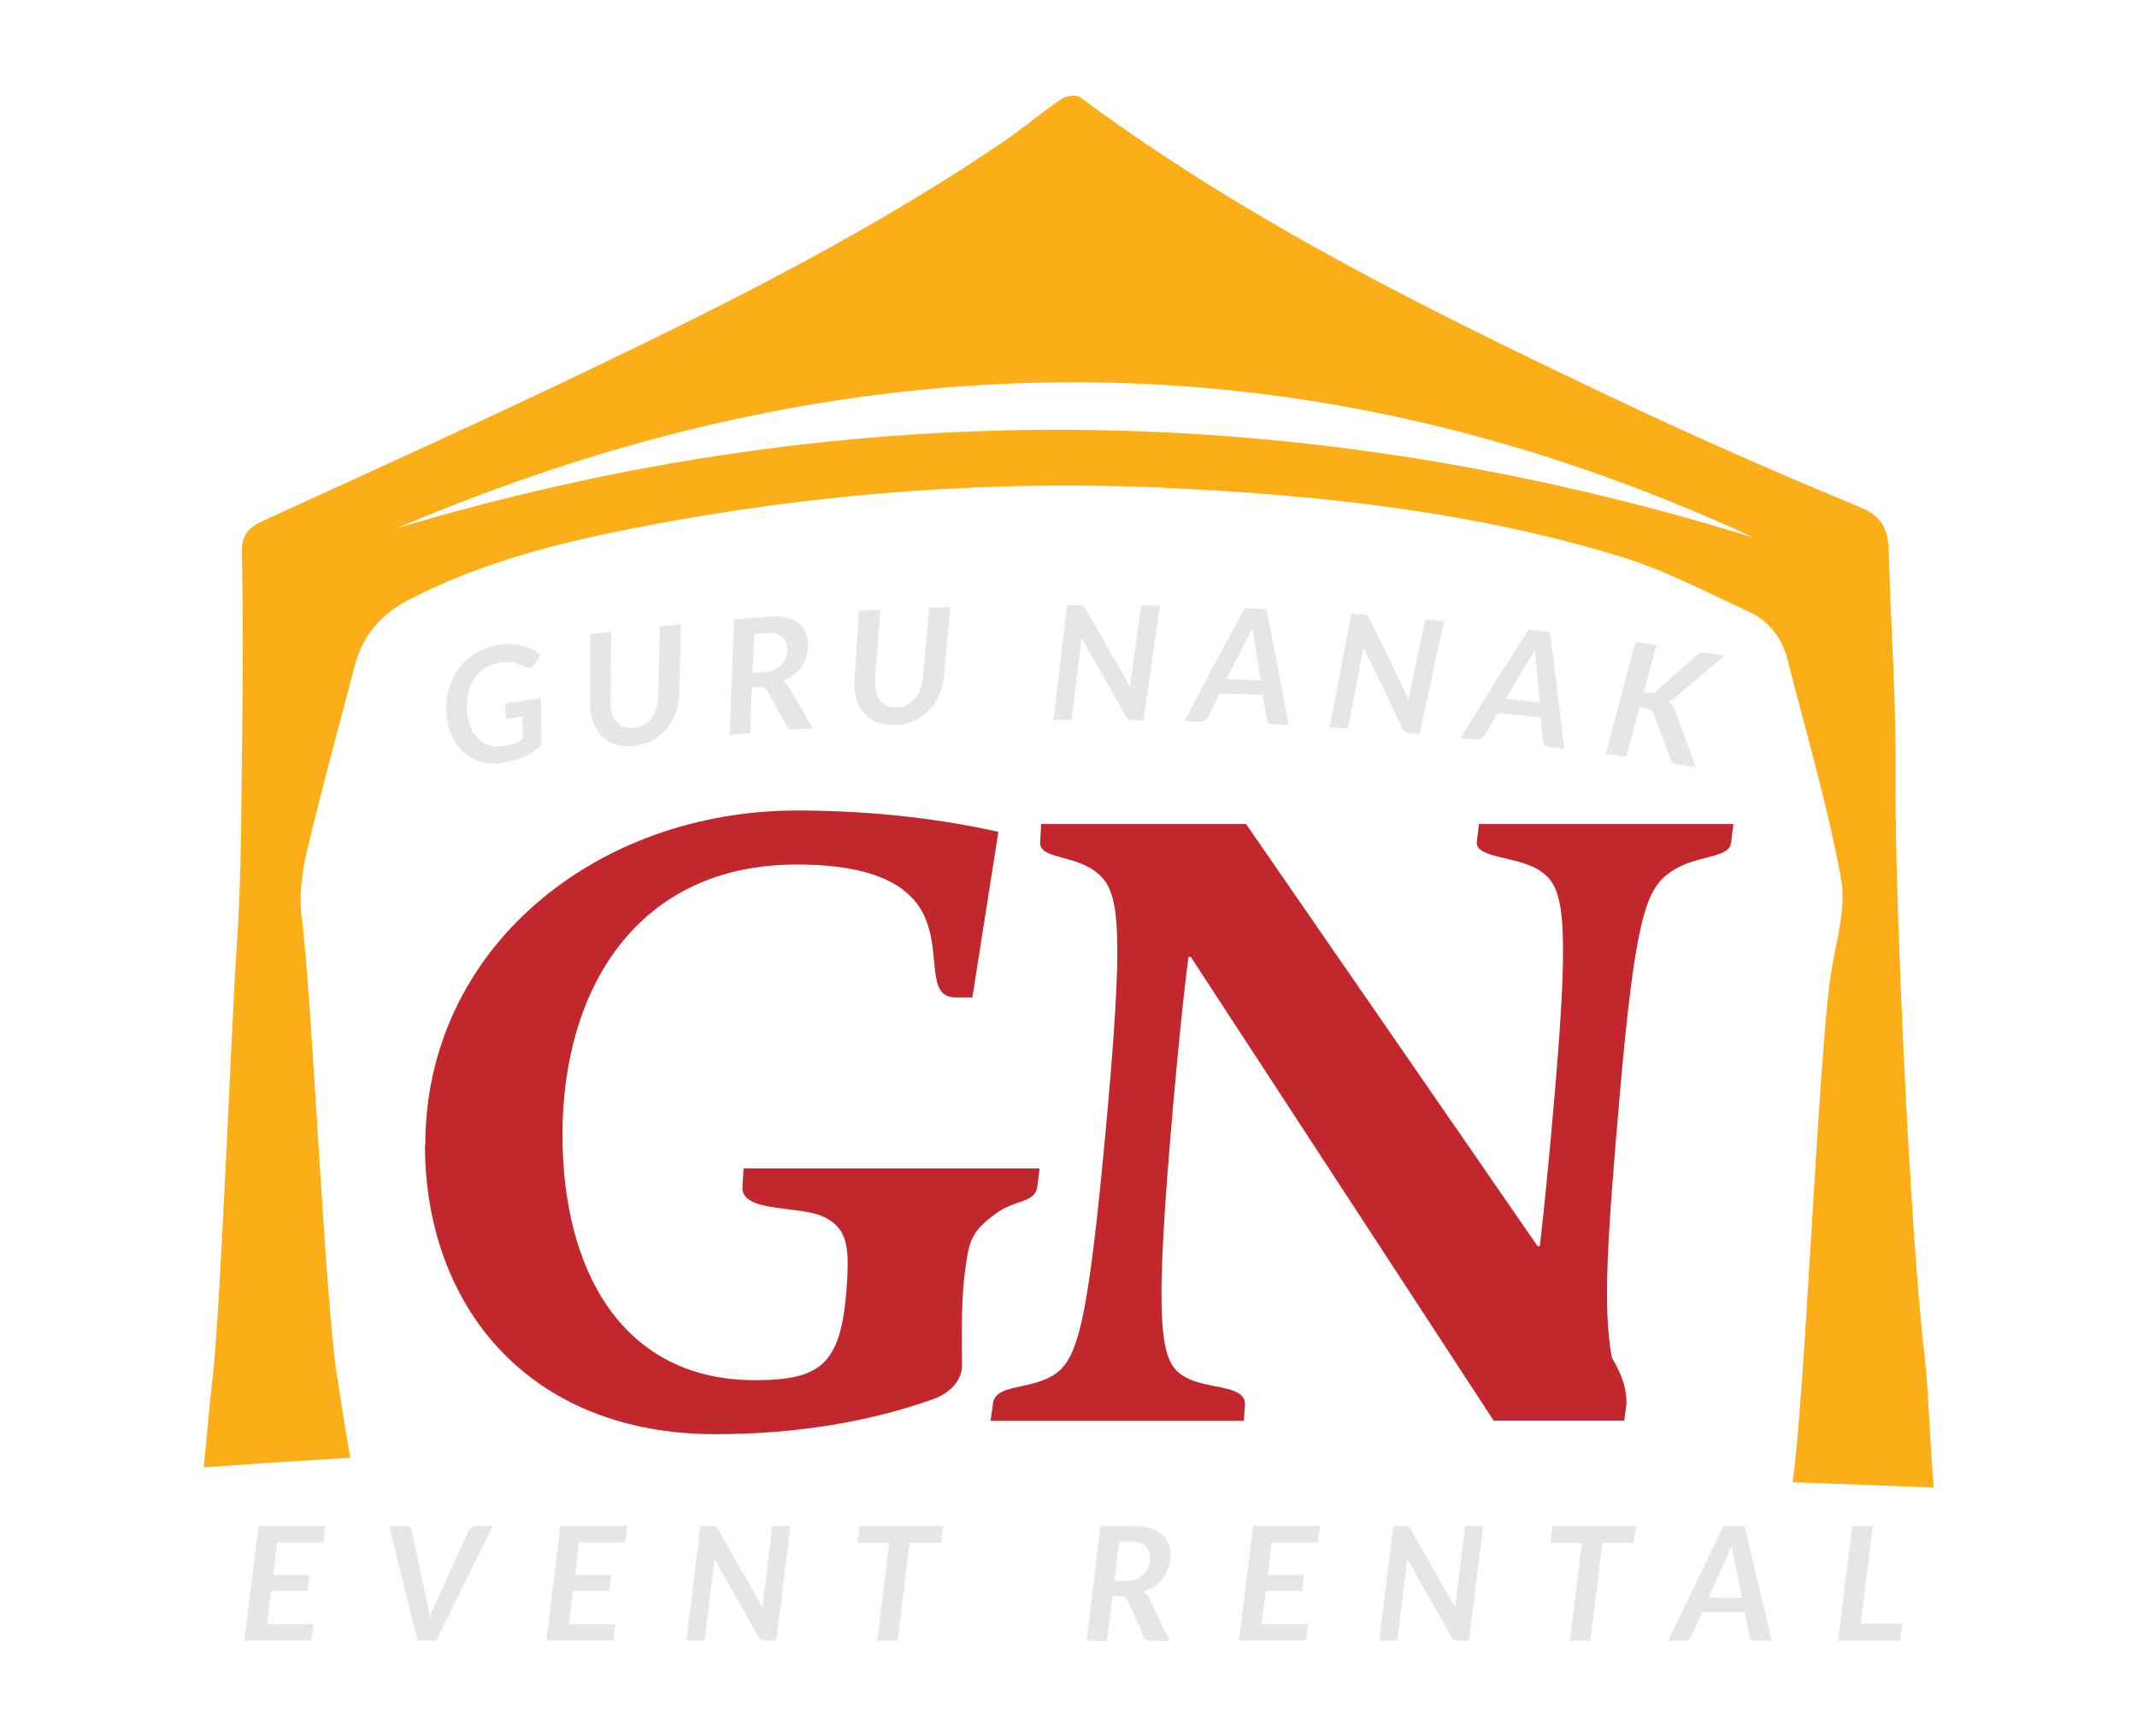
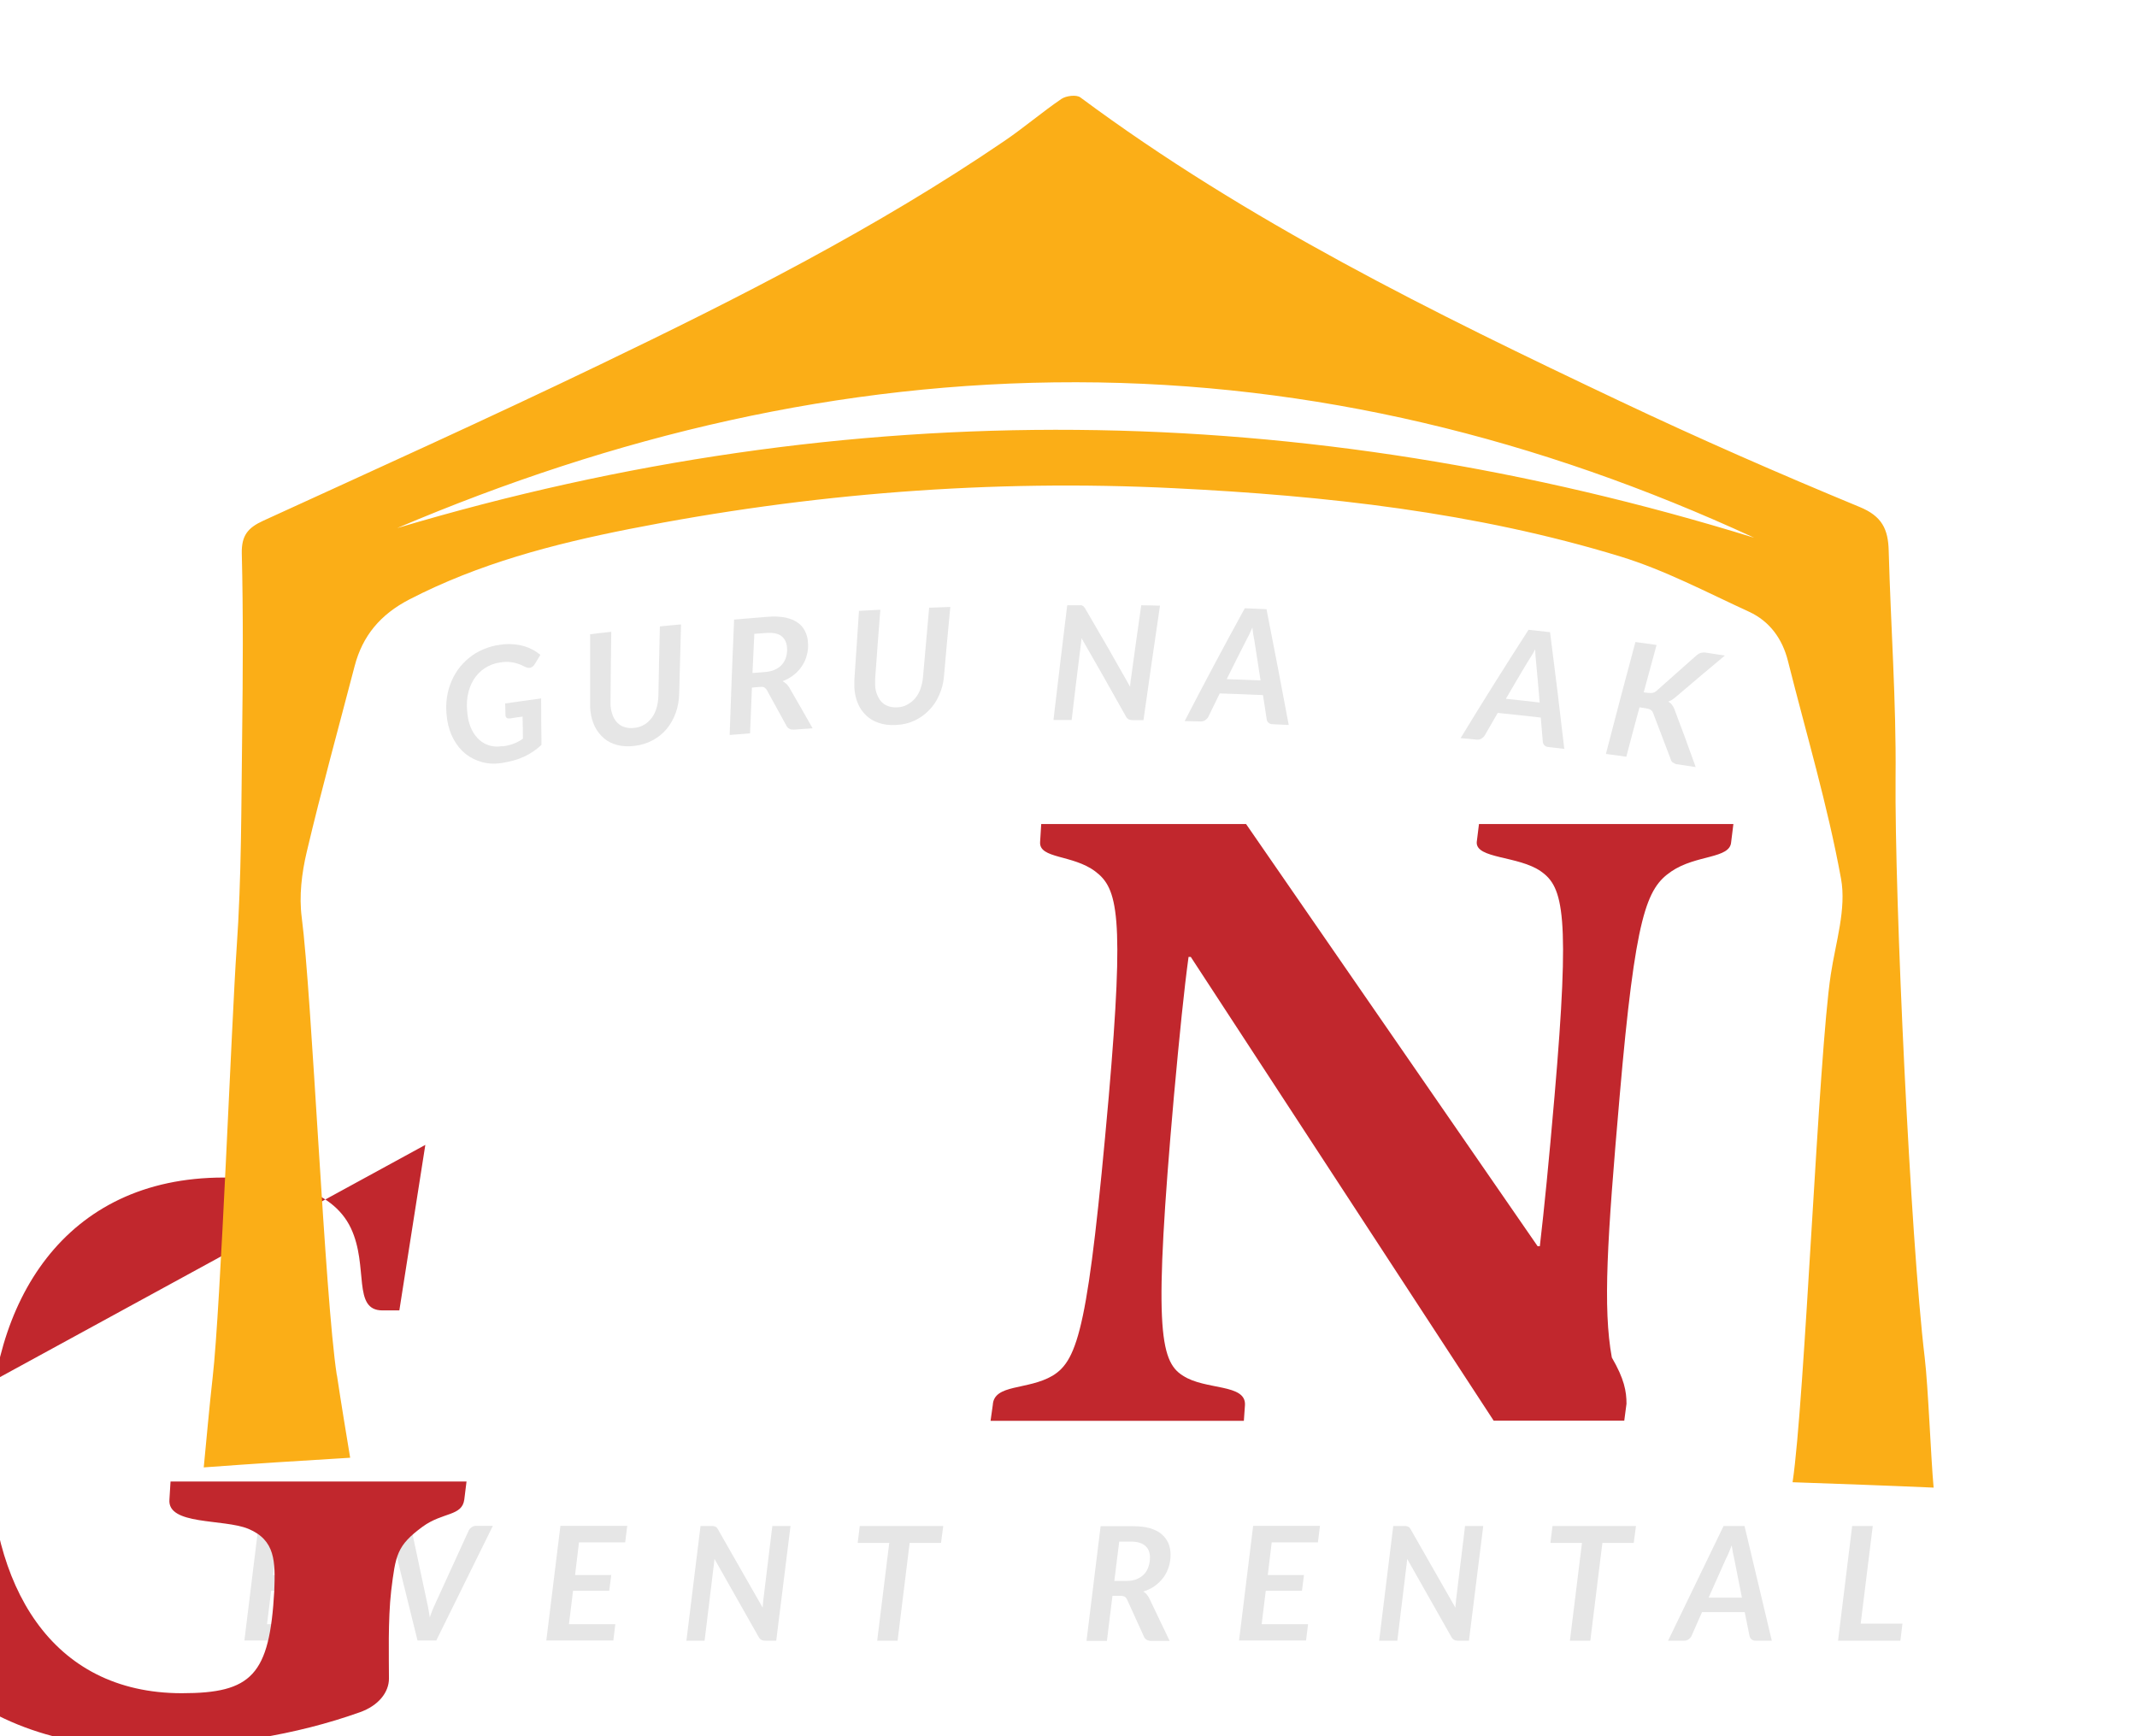
<svg xmlns="http://www.w3.org/2000/svg" id="Layer_1" data-name="Layer 1" viewBox="0 0 115.16 93.57">
  <defs>
    <style>
      .cls-1 {
        fill: none;
      }

      .cls-2 {
        fill: #e6e6e6;
      }

      .cls-3 {
        fill: #fbae17;
      }

      .cls-4 {
        fill: #c1272d;
      }
    </style>
  </defs>
  <g>
    <path class="cls-2" d="M17.53,82.24l-.11,.88h-2.49l-.21,1.76h1.95l-.11,.85h-1.95l-.22,1.8h2.5l-.11,.88h-3.61l.76-6.18h3.6Z" />
    <path class="cls-2" d="M20.96,82.24h.89c.1,0,.17,.02,.23,.07,.06,.05,.09,.11,.11,.18l.82,3.85c.03,.13,.06,.27,.08,.4,.03,.14,.05,.28,.07,.43,.05-.15,.1-.3,.16-.44,.06-.14,.12-.27,.18-.4l1.76-3.85c.03-.06,.08-.12,.15-.17s.15-.08,.25-.08h.9l-3.05,6.18h-1.01l-1.53-6.18Z" />
    <path class="cls-2" d="M33.8,82.24l-.11,.88h-2.49l-.21,1.76h1.95l-.11,.85h-1.95l-.22,1.8h2.5l-.11,.88h-3.61l.76-6.18h3.6Z" />
    <path class="cls-2" d="M38.47,82.25s.06,.01,.09,.03c.03,.01,.05,.03,.07,.05s.04,.05,.06,.09l2.41,4.22c0-.08,.01-.16,.02-.24,0-.08,.02-.15,.02-.22l.48-3.94h.98l-.77,6.18h-.57c-.09,0-.16-.01-.22-.04-.06-.03-.11-.08-.15-.15l-2.39-4.22c0,.07-.01,.13-.02,.2,0,.06-.01,.12-.02,.18l-.49,4.03h-.98l.76-6.18h.58s.09,0,.12,0Z" />
    <path class="cls-2" d="M50.83,82.24l-.12,.91h-1.69l-.65,5.27h-1.1l.65-5.27h-1.7l.11-.91h4.5Z" />
    <path class="cls-2" d="M59.95,85.99l-.3,2.44h-1.1l.76-6.18h1.76c.36,0,.66,.04,.91,.11,.25,.08,.46,.18,.62,.32,.16,.14,.28,.3,.36,.48,.08,.19,.12,.39,.12,.62,0,.24-.03,.46-.1,.67-.07,.21-.16,.4-.29,.57s-.28,.32-.46,.45-.39,.23-.62,.3c.07,.04,.13,.09,.18,.15,.05,.06,.1,.13,.14,.21l1.1,2.3h-1c-.09,0-.17-.02-.24-.06-.06-.04-.11-.09-.14-.16l-.91-2c-.03-.07-.08-.13-.13-.16-.05-.03-.13-.05-.23-.05h-.44Zm.36-2.89l-.26,2.1h.64c.22,0,.41-.03,.57-.1s.29-.15,.4-.27c.1-.11,.18-.24,.23-.4s.08-.31,.08-.49c0-.27-.08-.48-.25-.63-.17-.15-.42-.23-.77-.23h-.65Z" />
    <path class="cls-2" d="M71.13,82.24l-.11,.88h-2.49l-.21,1.76h1.95l-.11,.85h-1.95l-.22,1.8h2.5l-.11,.88h-3.61l.76-6.18h3.6Z" />
    <path class="cls-2" d="M75.8,82.25s.06,.01,.09,.03c.03,.01,.05,.03,.07,.05s.04,.05,.06,.09l2.41,4.22c0-.08,.01-.16,.02-.24,0-.08,.02-.15,.02-.22l.48-3.94h.98l-.77,6.18h-.57c-.09,0-.16-.01-.22-.04-.06-.03-.11-.08-.15-.15l-2.39-4.22c0,.07-.01,.13-.02,.2,0,.06-.01,.12-.02,.18l-.49,4.03h-.98l.76-6.18h.58s.09,0,.12,0Z" />
    <path class="cls-2" d="M88.16,82.24l-.12,.91h-1.69l-.65,5.27h-1.1l.65-5.27h-1.7l.11-.91h4.5Z" />
    <path class="cls-2" d="M95.48,88.42h-.86c-.1,0-.17-.02-.23-.07s-.09-.11-.11-.18l-.26-1.29h-2.3l-.57,1.29c-.03,.07-.08,.12-.15,.17-.07,.05-.15,.08-.24,.08h-.87l2.99-6.18h1.13l1.47,6.18Zm-3.41-2.32h1.8l-.42-2.12c-.02-.1-.05-.21-.07-.32-.02-.11-.04-.24-.06-.38-.05,.14-.11,.27-.16,.4s-.1,.23-.15,.32l-.94,2.11Z" />
    <path class="cls-2" d="M100.27,87.5h2.25l-.11,.92h-3.36l.76-6.18h1.11l-.65,5.26Z" />
  </g>
  <g>
-     <path class="cls-4" d="M22.92,61.7c0-10.62,9.22-18.02,20.02-18.02,3.28,0,7.1,.3,10.86,1.15l-1.4,8.92h-.91c-1.64,0-.73-2.37-1.7-4.43-1.03-2.18-3.94-2.73-6.86-2.73-8.61,0-12.62,6.73-12.62,14.56,0,7.4,3.28,13.23,10.37,13.23,3.76,0,4.73-.97,4.98-5.52,.06-1.58,.06-2.73-1.4-3.34-1.34-.55-4.37-.18-4.25-1.58l.06-.97h15.95l-.12,.97c-.12,.91-1.15,.67-2.24,1.46-1.4,1.03-1.46,1.52-1.7,3.46-.18,1.58-.12,3.64-.12,4.73,0,.73-.55,1.46-1.58,1.82-3.4,1.21-7.34,1.88-11.71,1.88-10.13,0-15.65-6.98-15.65-15.59Z" />
+     <path class="cls-4" d="M22.92,61.7l-1.4,8.92h-.91c-1.64,0-.73-2.37-1.7-4.43-1.03-2.18-3.94-2.73-6.86-2.73-8.61,0-12.62,6.73-12.62,14.56,0,7.4,3.28,13.23,10.37,13.23,3.76,0,4.73-.97,4.98-5.52,.06-1.58,.06-2.73-1.4-3.34-1.34-.55-4.37-.18-4.25-1.58l.06-.97h15.95l-.12,.97c-.12,.91-1.15,.67-2.24,1.46-1.4,1.03-1.46,1.52-1.7,3.46-.18,1.58-.12,3.64-.12,4.73,0,.73-.55,1.46-1.58,1.82-3.4,1.21-7.34,1.88-11.71,1.88-10.13,0-15.65-6.98-15.65-15.59Z" />
    <path class="cls-4" d="M53.5,75.72c.06-1.15,1.88-.79,3.22-1.58,1.4-.85,1.94-2.73,3.03-15.05,.85-9.83,.48-11.22-.73-12.13-1.21-.91-3.03-.67-2.97-1.58l.06-.97h11.04l15.71,22.75h.12c.24-2.06,.48-4.49,.79-8.07,.85-9.83,.48-11.28-.73-12.13-1.21-.85-3.52-.67-3.46-1.58l.12-.97h13.71l-.12,.97c-.06,.91-1.88,.67-3.22,1.58-1.34,.91-1.94,2.31-2.79,12.13-.67,7.7-.91,11.4-.42,14.07,.67,1.15,.79,1.82,.79,2.49l-.12,.91h-7.04l-16.32-24.99h-.12c-.24,1.76-.48,4.12-.79,7.52-1.09,12.32-.79,14.26,.49,15.05,1.21,.79,3.4,.42,3.34,1.58l-.06,.85h-13.65l.12-.85Z" />
  </g>
  <g>
    <path class="cls-1" d="M94.52,28.98c-11.6-5.36-23.72-8.36-36.52-8.38-12.76-.02-24.9,2.88-36.61,7.86,24.43-7.29,48.8-7,73.13,.52Z" />
    <path class="cls-3" d="M18.15,74.11c-.65-4.22-1.34-20.44-1.89-24.67-.15-1.15,0-2.39,.27-3.53,.79-3.35,1.71-6.67,2.58-10.01,.43-1.65,1.4-2.79,2.94-3.59,3.75-1.94,7.77-2.99,11.86-3.8,9.7-1.92,19.5-2.69,29.37-2.2,8.13,.4,16.22,1.29,24.04,3.68,2.39,.73,4.65,1.93,6.94,2.98,1.1,.51,1.79,1.45,2.09,2.65,.98,3.9,2.14,7.78,2.86,11.73,.3,1.63-.29,3.44-.55,5.16-.67,4.4-1.4,22.97-2.06,27.37,2.57,.09,5.11,.18,7.6,.29-.15-1.63-.29-5.42-.48-7.01-.77-6.41-1.63-24.81-1.57-31.29,.04-4.06-.26-8.13-.37-12.19-.03-1.15-.35-1.86-1.57-2.36-4.35-1.8-8.67-3.69-12.93-5.71-10.07-4.77-20.06-9.68-29.06-16.36-.21-.16-.77-.09-1.02,.08-1.04,.71-2.01,1.54-3.05,2.25-6.91,4.71-14.35,8.48-21.86,12.09-6,2.89-12.07,5.63-18.12,8.4-.8,.37-1.16,.78-1.14,1.75,.08,3.24,.06,6.49,.02,9.74-.05,3.86-.03,7.73-.3,11.57-.26,3.71-.86,19.4-1.29,23.1-.18,1.6-.32,3.21-.48,4.85,2.56-.19,5.2-.36,7.89-.52-.23-1.39-.48-2.9-.71-4.43ZM58.01,20.6c12.79,.02,24.91,3.02,36.52,8.38-24.33-7.52-48.7-7.81-73.13-.52,11.71-4.98,23.85-7.88,36.61-7.86Z" />
  </g>
  <g>
    <path class="cls-2" d="M27.1,40.22c.23-.03,.43-.08,.6-.15,.17-.07,.33-.15,.48-.26,0-.4-.01-.79-.02-1.19-.23,.03-.46,.06-.69,.1-.07,0-.12,0-.16-.03-.04-.03-.06-.07-.07-.12,0-.22-.01-.44-.02-.66,.65-.09,1.3-.18,1.94-.27,0,.83,.01,1.67,.02,2.5-.28,.27-.6,.48-.94,.64-.35,.16-.75,.27-1.21,.34-.38,.06-.73,.04-1.06-.05-.33-.09-.62-.24-.88-.44-.26-.21-.47-.47-.64-.78-.17-.31-.29-.66-.35-1.05-.05-.34-.07-.68-.04-1,.03-.32,.09-.62,.2-.91,.1-.28,.24-.55,.41-.79,.17-.24,.37-.45,.6-.64,.23-.19,.48-.34,.76-.46,.28-.12,.58-.21,.9-.25,.26-.04,.49-.05,.71-.03,.22,.01,.41,.05,.59,.1,.18,.05,.34,.12,.49,.2,.15,.08,.28,.18,.4,.27-.1,.17-.2,.34-.31,.51-.07,.11-.15,.17-.26,.19-.07,0-.13,0-.2-.03-.1-.05-.21-.09-.3-.14-.1-.04-.2-.07-.31-.1-.11-.03-.22-.04-.35-.05-.12,0-.27,0-.43,.03-.31,.04-.59,.15-.84,.31-.24,.16-.44,.37-.6,.62-.15,.25-.26,.54-.32,.87-.06,.33-.05,.69,0,1.07,.04,.29,.12,.55,.23,.77,.11,.22,.25,.4,.41,.54,.16,.14,.34,.24,.55,.3,.21,.06,.43,.07,.66,.03Z" />
    <path class="cls-2" d="M34.17,39.23c.2-.02,.38-.08,.54-.17,.16-.09,.29-.22,.41-.37,.11-.15,.2-.33,.26-.53,.06-.2,.09-.42,.1-.66,.02-1.25,.05-2.49,.08-3.74,.38-.04,.76-.08,1.14-.11-.03,1.25-.07,2.49-.1,3.74-.01,.37-.07,.71-.19,1.04-.12,.32-.28,.61-.49,.86-.21,.25-.46,.45-.76,.61-.3,.16-.63,.26-.99,.3-.33,.04-.63,.02-.91-.05-.27-.07-.51-.19-.71-.36-.2-.17-.36-.37-.49-.62-.12-.25-.21-.53-.24-.84-.02-.13-.02-.26-.02-.41,0-1.25,0-2.49,0-3.74,.38-.05,.76-.09,1.14-.13-.02,1.25-.03,2.49-.04,3.74,0,.05,0,.11,0,.16,0,.05,0,.1,.01,.15,.02,.19,.07,.36,.13,.51,.07,.15,.15,.27,.26,.37,.11,.1,.23,.17,.37,.21,.14,.04,.3,.06,.48,.04Z" />
    <path class="cls-2" d="M40.52,37.07c-.03,.82-.07,1.64-.1,2.45-.37,.03-.74,.06-1.1,.09,.07-2.07,.15-4.15,.24-6.22,.6-.05,1.21-.1,1.81-.15,.37-.03,.68-.01,.95,.04,.27,.06,.49,.15,.66,.27,.18,.12,.31,.28,.4,.46,.09,.18,.15,.39,.16,.61,.02,.24,0,.47-.06,.68-.05,.21-.14,.41-.26,.59-.12,.18-.26,.34-.44,.48-.18,.14-.38,.26-.61,.34,.07,.04,.13,.08,.19,.13,.06,.05,.11,.12,.16,.19,.43,.74,.85,1.48,1.27,2.22-.33,.02-.67,.05-1,.07-.09,0-.17,0-.24-.04-.07-.03-.12-.08-.16-.15-.35-.64-.71-1.29-1.06-1.93-.04-.07-.09-.12-.14-.15-.05-.03-.13-.04-.24-.03-.15,.01-.29,.02-.44,.04Zm.13-2.91c-.03,.7-.07,1.41-.1,2.11,.22-.02,.43-.03,.65-.05,.23-.02,.42-.06,.58-.14,.16-.08,.29-.17,.38-.29,.1-.12,.17-.26,.21-.41,.04-.15,.06-.32,.04-.49-.02-.27-.12-.47-.3-.61-.18-.14-.45-.19-.8-.17-.22,.02-.44,.03-.67,.05Z" />
    <path class="cls-2" d="M48.33,38.12c.2,0,.38-.05,.55-.14,.16-.08,.31-.2,.43-.34,.12-.14,.22-.31,.29-.51,.07-.2,.12-.41,.14-.65,.11-1.24,.22-2.49,.33-3.73,.38-.01,.76-.03,1.14-.04-.12,1.24-.23,2.48-.34,3.73-.03,.37-.12,.71-.26,1.02-.14,.32-.32,.59-.55,.82-.22,.23-.49,.42-.79,.56-.3,.14-.64,.22-1.01,.23-.33,.02-.63-.02-.9-.11-.27-.09-.49-.22-.68-.4-.19-.18-.34-.39-.45-.65-.11-.26-.17-.54-.19-.85,0-.13,0-.26,0-.41,.08-1.24,.17-2.49,.25-3.73,.38-.02,.76-.04,1.15-.06-.1,1.24-.19,2.49-.28,3.73,0,.05,0,.11,0,.16,0,.05,0,.1,0,.15,0,.19,.04,.37,.1,.52,.06,.15,.13,.28,.23,.39,.1,.11,.22,.19,.36,.24,.14,.05,.3,.08,.48,.07Z" />
    <path class="cls-2" d="M58.24,32.61s.06,.01,.09,.03c.03,.01,.05,.03,.07,.05,.02,.02,.04,.05,.07,.09,.83,1.41,1.64,2.82,2.43,4.23,0-.08,.01-.16,.02-.24,0-.08,.02-.15,.03-.22,.18-1.31,.36-2.62,.55-3.93,.34,0,.67,.01,1.01,.02-.3,2.05-.6,4.11-.89,6.17-.19,0-.38,0-.57,0-.09,0-.16-.02-.22-.04-.06-.03-.11-.08-.15-.15-.79-1.41-1.59-2.83-2.4-4.23,0,.07-.01,.13-.02,.2,0,.06-.01,.12-.02,.18-.17,1.34-.33,2.69-.49,4.03-.33,0-.65,0-.98,0,.24-2.06,.49-4.12,.74-6.18,.2,0,.4,0,.6,0,.05,0,.09,0,.13,0Z" />
    <path class="cls-2" d="M69.45,39.07c-.29-.01-.57-.03-.86-.04-.1,0-.17-.03-.23-.08-.06-.05-.09-.11-.1-.19-.07-.43-.13-.87-.2-1.3-.78-.03-1.55-.07-2.33-.09-.21,.42-.41,.85-.62,1.27-.03,.06-.09,.12-.16,.17-.07,.05-.15,.07-.24,.07-.29,0-.58-.02-.87-.02,1.05-2.03,2.13-4.06,3.24-6.08,.39,.02,.78,.03,1.17,.05,.41,2.08,.81,4.16,1.2,6.25Zm-3.34-2.47c.61,.02,1.22,.05,1.82,.07-.11-.71-.22-1.42-.33-2.13-.02-.1-.04-.21-.06-.33-.02-.11-.03-.24-.05-.39-.06,.14-.12,.27-.18,.39-.06,.12-.11,.22-.16,.31-.35,.69-.7,1.38-1.04,2.07Z" />
-     <path class="cls-2" d="M73.56,33.13s.06,.02,.09,.03c.03,.01,.05,.03,.07,.06,.02,.02,.04,.06,.06,.1,.73,1.46,1.44,2.92,2.13,4.39,.01-.08,.03-.16,.04-.24,.01-.08,.03-.15,.04-.22,.27-1.29,.54-2.59,.82-3.88,.34,.03,.67,.06,1.01,.09-.44,2.03-.88,4.06-1.31,6.09-.19-.02-.38-.03-.57-.05-.09,0-.16-.03-.22-.06-.06-.03-.1-.09-.14-.16-.69-1.47-1.39-2.93-2.11-4.39-.01,.07-.02,.13-.03,.2-.01,.06-.02,.12-.03,.18-.26,1.33-.51,2.66-.77,3.99-.33-.02-.65-.04-.98-.06,.38-2.04,.77-4.08,1.17-6.12,.2,.01,.4,.03,.6,.04,.05,0,.09,0,.12,.01Z" />
    <path class="cls-2" d="M84.31,40.36c-.29-.03-.57-.07-.86-.1-.1-.01-.17-.04-.22-.09-.05-.05-.08-.12-.09-.19-.04-.44-.07-.87-.11-1.31-.77-.09-1.54-.17-2.32-.25-.24,.41-.47,.82-.71,1.23-.04,.06-.1,.11-.17,.16-.08,.04-.16,.06-.25,.05-.29-.03-.58-.06-.87-.08,1.19-1.96,2.41-3.9,3.66-5.84,.39,.04,.78,.09,1.16,.13,.27,2.1,.53,4.21,.77,6.31Zm-3.16-2.7c.61,.06,1.21,.13,1.82,.2-.06-.72-.12-1.43-.19-2.15-.01-.1-.02-.21-.03-.33-.01-.12-.02-.25-.02-.39-.07,.14-.14,.26-.21,.37-.07,.11-.13,.21-.19,.3-.4,.66-.79,1.33-1.18,2Z" />
    <path class="cls-2" d="M88.57,37.31c.08,.01,.16,.02,.24,.03,.1,.01,.19,.01,.26,0,.07-.02,.15-.06,.21-.12,.71-.63,1.42-1.26,2.13-1.89,.09-.08,.18-.13,.27-.15,.09-.02,.19-.02,.3,0,.33,.05,.65,.1,.97,.15-.88,.73-1.75,1.47-2.62,2.21-.08,.07-.15,.12-.22,.17-.07,.04-.14,.08-.21,.1,.08,.05,.15,.1,.2,.17,.05,.07,.1,.15,.14,.26,.39,1.03,.77,2.06,1.14,3.1-.32-.05-.65-.1-.97-.15-.07,0-.12-.02-.16-.04-.04-.02-.08-.04-.11-.06-.03-.02-.05-.05-.07-.08-.02-.03-.03-.06-.04-.1-.31-.82-.62-1.64-.94-2.47-.03-.08-.07-.14-.13-.18-.06-.04-.15-.07-.27-.09-.11-.02-.22-.03-.34-.05-.24,.89-.48,1.77-.71,2.66-.37-.05-.73-.1-1.1-.15,.52-2.01,1.05-4.02,1.59-6.03,.38,.05,.76,.1,1.14,.16-.23,.85-.46,1.7-.69,2.54Z" />
  </g>
</svg>